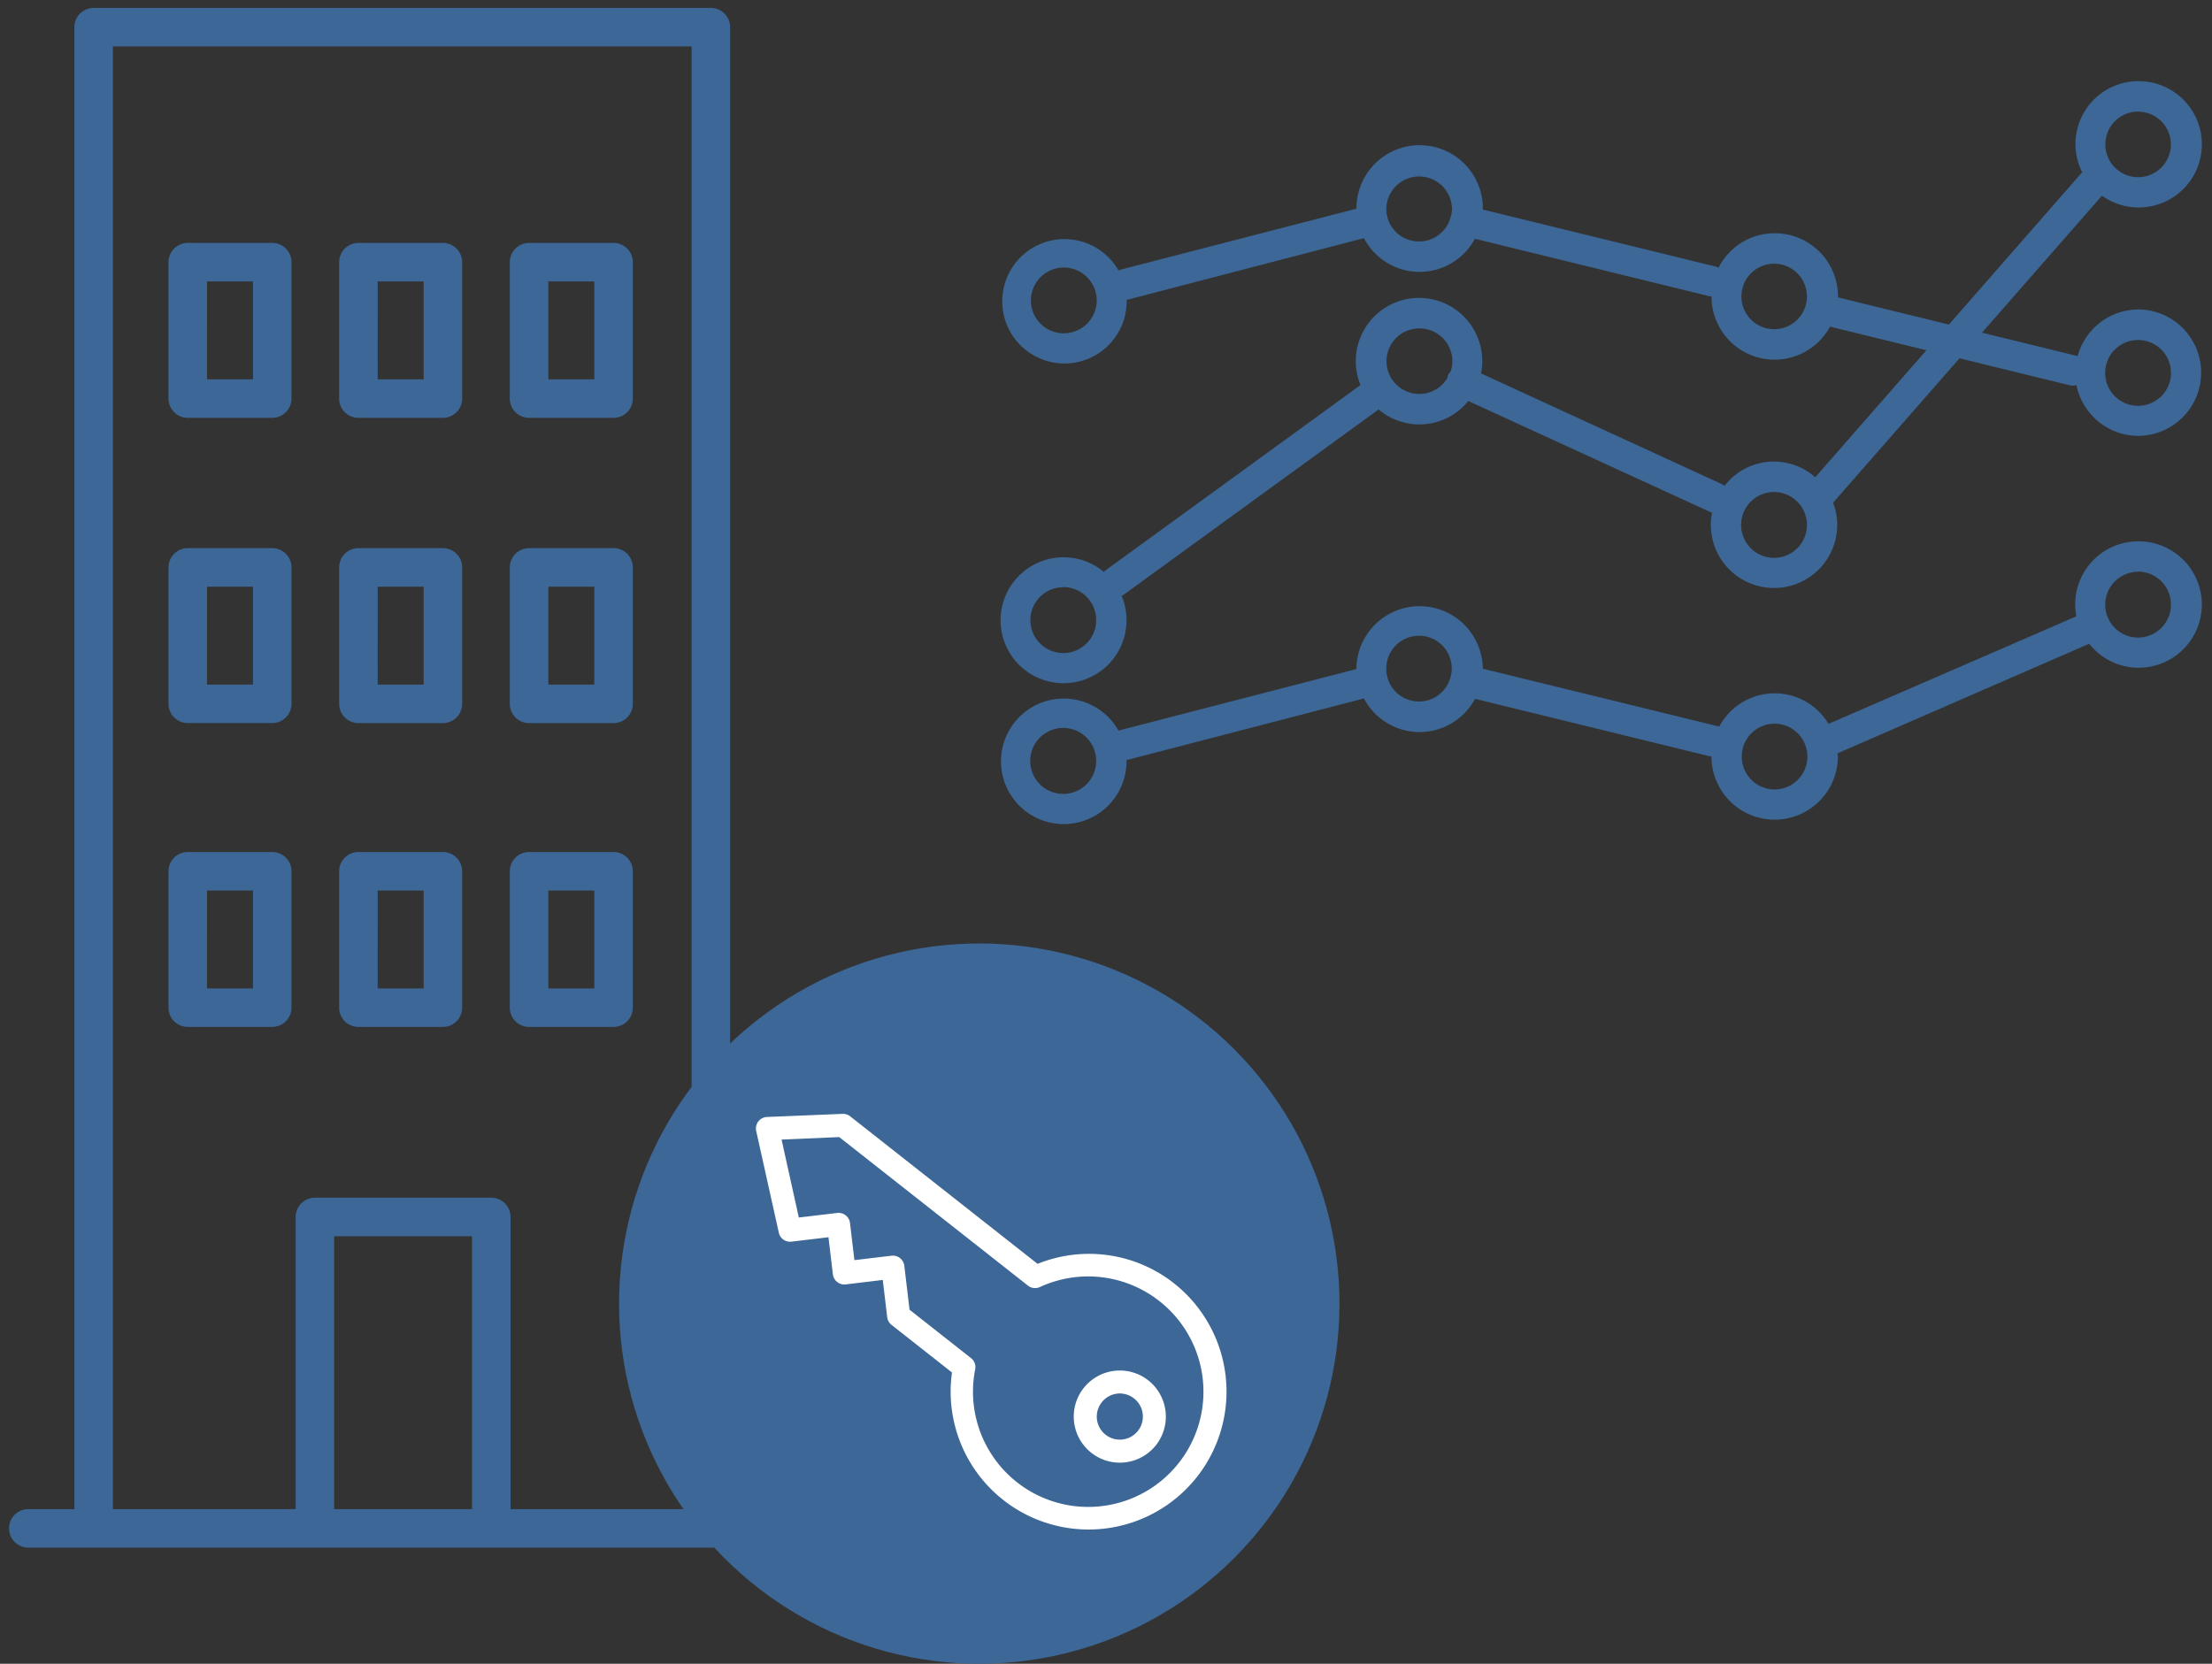
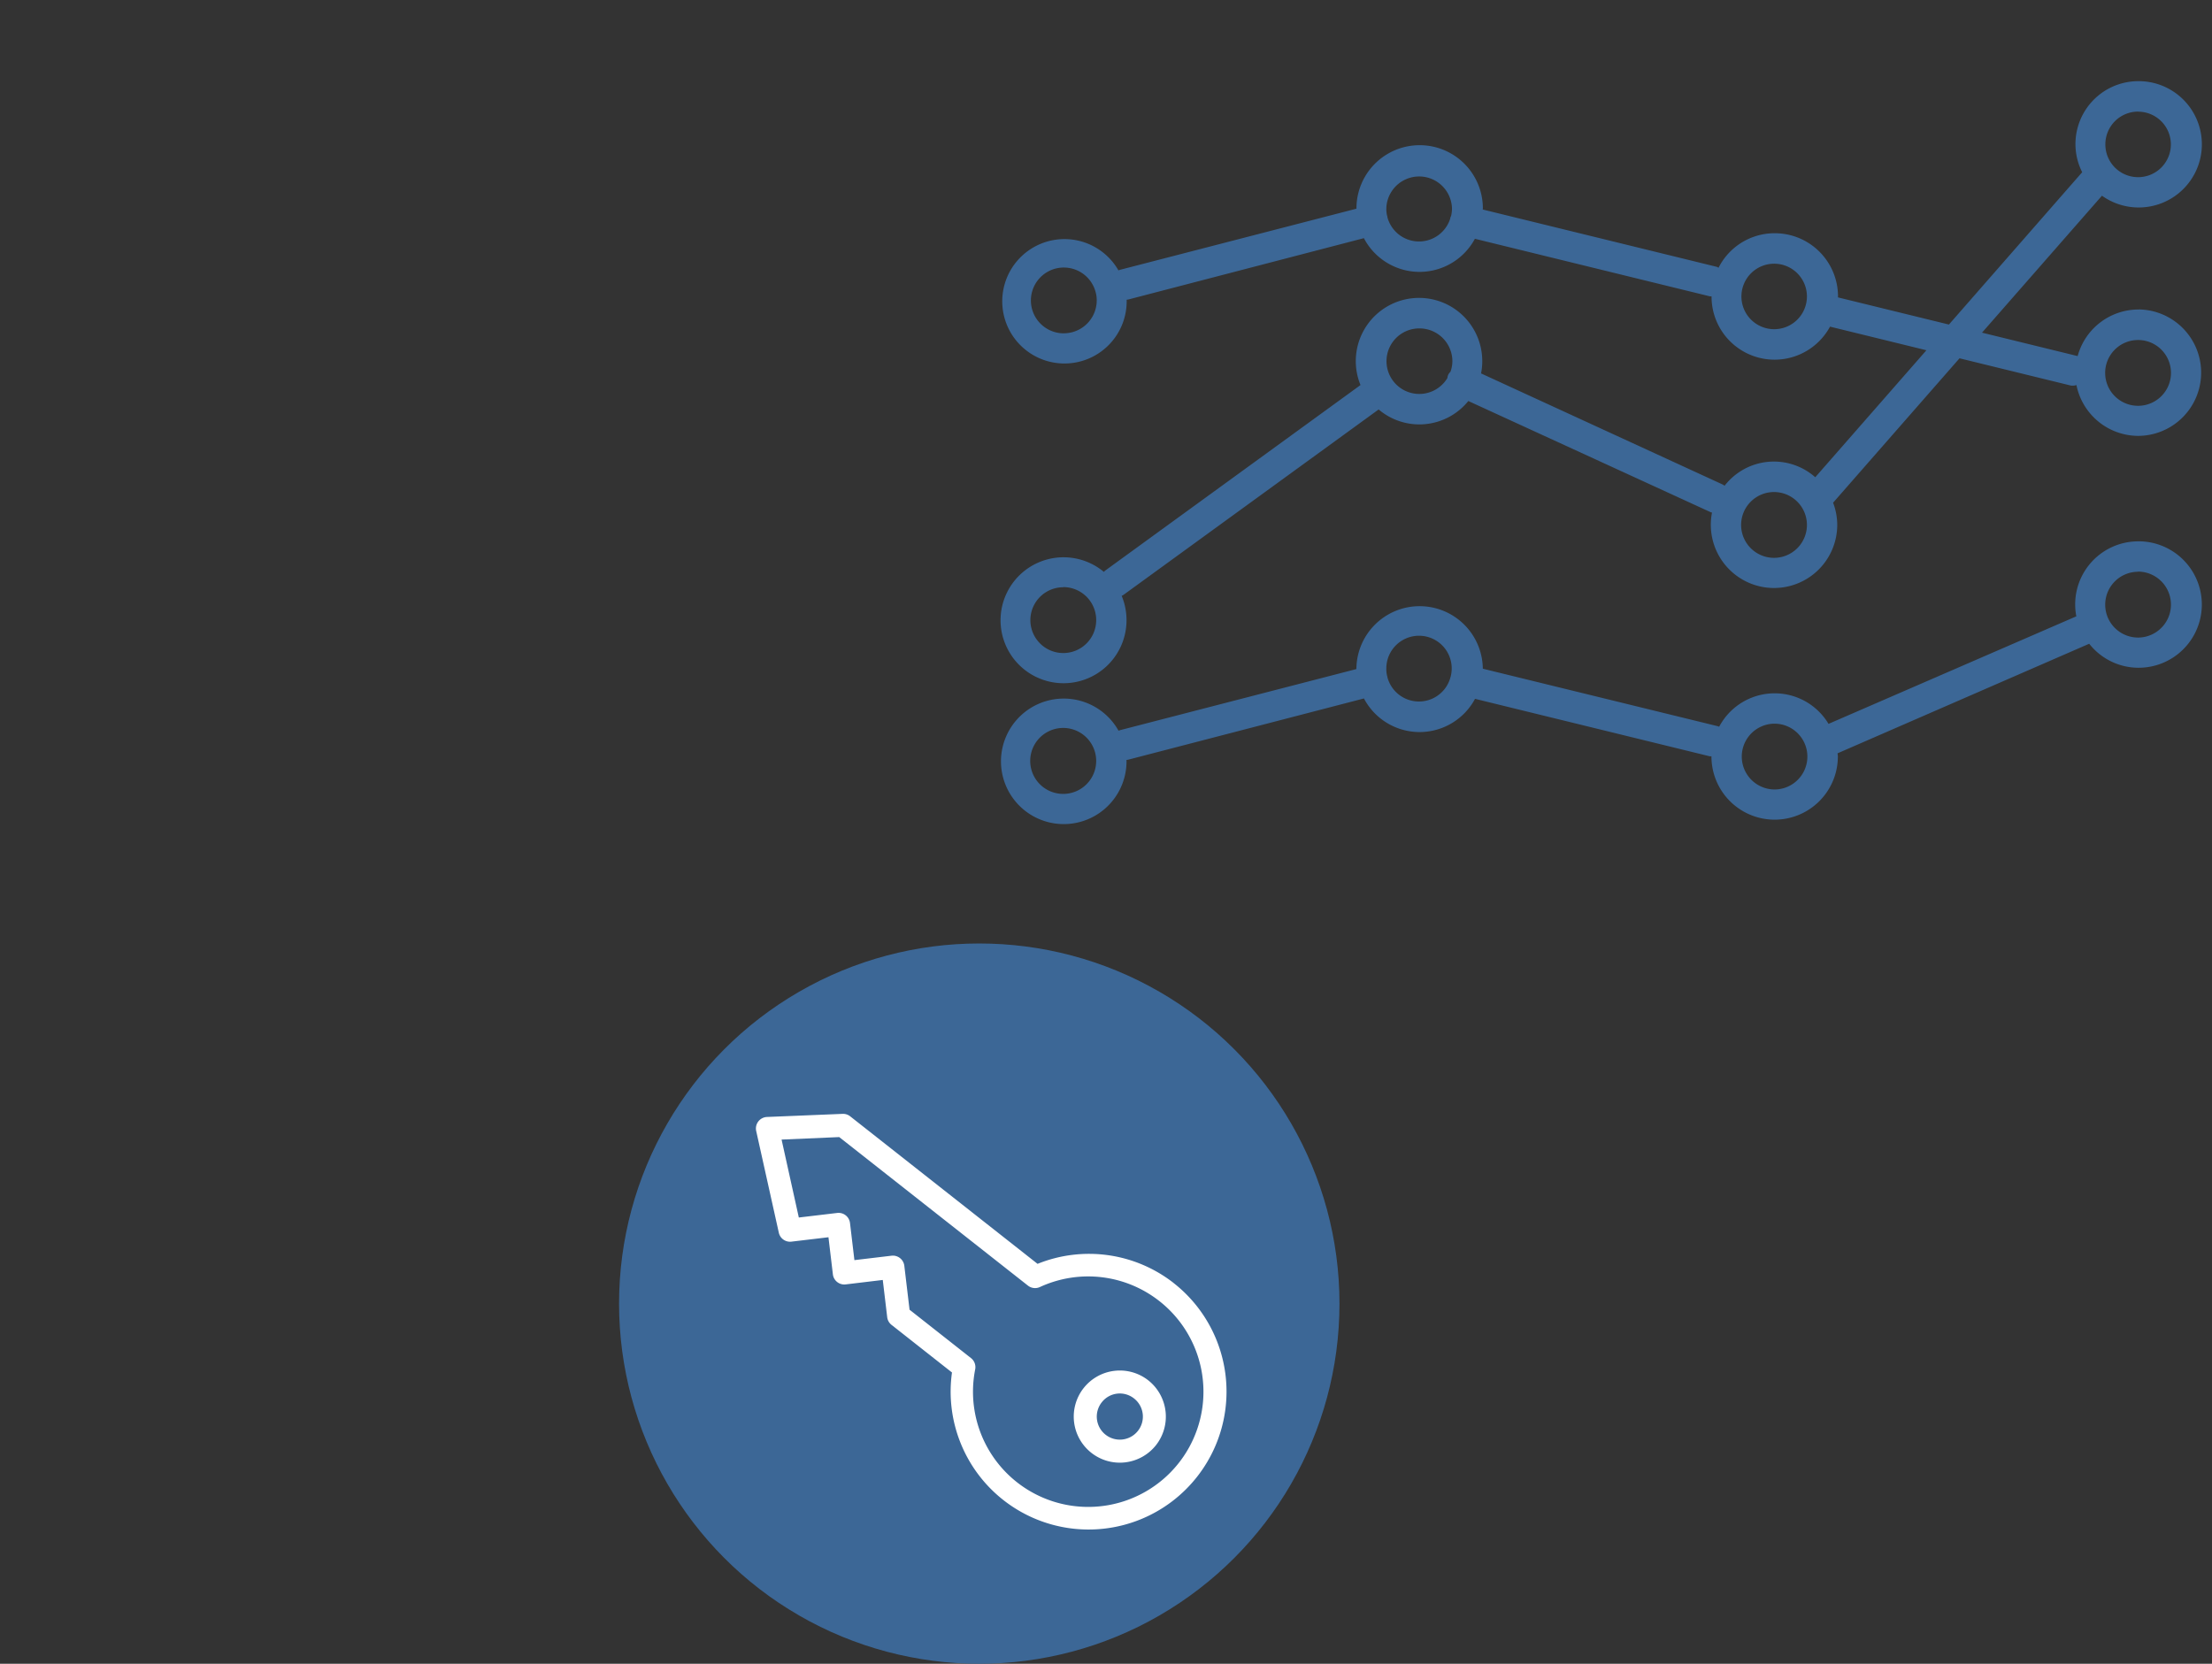
<svg xmlns="http://www.w3.org/2000/svg" viewBox="0 0 218 164">
  <rect x="0" y="0" width="218" height="164" fill="#333333" stroke="none" />
  <defs>
    <style>.a{fill:#3c6796;}.b{fill:#fff;}</style>
  </defs>
  <title>img07</title>
  <path class="a" d="M210.793,30.508A6.215,6.215,0,0,0,204.76,35.1l-9.426-2.309,11.821-13.5A6.226,6.226,0,1,0,210.792,8H210.7a6.2,6.2,0,0,0-5.978,4.723,6.156,6.156,0,0,0,.484,4.253L192.071,31.992l-10.937-2.679c0-.026.008-.05.008-.077a6.231,6.231,0,0,0-6.217-6.246h-.089a6.187,6.187,0,0,0-5.47,3.406,1.4,1.4,0,0,0-.15-.088l-23.088-5.656c0-.048.014-.093.013-.142a6.229,6.229,0,0,0-12.458.061l-23.229,6.006a1.345,1.345,0,0,0-.227.076,6.131,6.131,0,1,0,.809,2.913v-.025a1.565,1.565,0,0,0,.166-.02l23.214-6.045A6.2,6.2,0,0,0,139.85,26.8h.119a6.2,6.2,0,0,0,5.388-3.263L168.5,29.207a1.527,1.527,0,0,0,.179,0,6.212,6.212,0,0,0,11.676,2.99l9.5,2.328L178.9,47.043a6.146,6.146,0,0,0-8.938.84,1.5,1.5,0,0,0-.167-.115L145.963,36.809a6.058,6.058,0,0,0,.119-1.116c0-.03,0-.059,0-.089a6.232,6.232,0,1,0-12,2.352L108.944,56.227a1.413,1.413,0,0,0-.155.144,6.207,6.207,0,1,0,2.233,4.728,6.24,6.24,0,0,0-.478-2.368,1.328,1.328,0,0,0,.164-.083L135.87,40.361a6.2,6.2,0,0,0,8.838-.833L168.619,50.5c.033.015.072.01.106.023a6.23,6.23,0,1,0,12.342,1.2,6.18,6.18,0,0,0-.41-2.17l12.46-14.235,10.965,2.685a1.438,1.438,0,0,0,.359,0,1.467,1.467,0,0,0,.2-.046,6.234,6.234,0,0,0,6.066,5.008h.045a6.232,6.232,0,0,0,.045-12.463Zm-.06-19.5a3.228,3.228,0,1,1-3.243,3.213A3.228,3.228,0,0,1,210.733,11Zm-105.9,21.85h0Zm.008,0a3.243,3.243,0,1,1,3.145-4.035,2.861,2.861,0,0,1,.1.807A3.243,3.243,0,0,1,104.843,32.853Zm38.168-11.572a1.465,1.465,0,0,0-.078.182c0,.02,0,.039,0,.059a3.225,3.225,0,0,1-6.2-.125c0-.022,0-.043,0-.066s-.016-.028-.021-.045a2.886,2.886,0,0,1-.083-.717,3.236,3.236,0,0,1,6.471,0A3.281,3.281,0,0,1,143.011,21.281ZM174.836,32.45a3.228,3.228,0,1,1,3.243-3.243A3.229,3.229,0,0,1,174.836,32.45ZM104.775,64.372a3.243,3.243,0,0,1,.03-6.486v-.015a3.244,3.244,0,0,1,3.228,3.228v.045A3.243,3.243,0,0,1,104.775,64.372Zm38.169-27.716a.861.861,0,0,0-.295.6,3.23,3.23,0,1,1-2.8-4.884h.045a3.243,3.243,0,0,1,3.243,3.243A3.1,3.1,0,0,1,142.944,36.656Zm31.892,18.331a3.243,3.243,0,1,1,3.243-3.243A3.242,3.242,0,0,1,174.836,54.987ZM210.793,40a3.243,3.243,0,1,1-.09-6.485h.03a3.243,3.243,0,0,1,.06,6.485Zm0,13.362a6.212,6.212,0,0,0-6.164,7.391l-24.421,10.6a6.186,6.186,0,0,0-10.778.282,1.329,1.329,0,0,0-.2-.067l-23.094-5.653c0-.014,0-.026,0-.04a6.23,6.23,0,0,0-12.459.076l-23.228,6.006a1.478,1.478,0,0,0-.213.071A6.186,6.186,0,1,0,111.022,75v-.03c0-.021-.006-.04-.007-.06a1.442,1.442,0,0,0,.186-.03l23.22-6.032a6.2,6.2,0,0,0,5.429,3.312c.04,0,.079,0,.119,0a6.2,6.2,0,0,0,5.4-3.275L168.5,74.549a1.361,1.361,0,0,0,.169,0,6.229,6.229,0,0,0,6.168,6.247h.075a6.232,6.232,0,0,0,6.216-6.248c0-.1-.025-.193-.03-.293l24.8-10.8a6.2,6.2,0,0,0,4.808,2.367h.03a6.232,6.232,0,0,0,.06-12.464ZM108.033,75.013a3.251,3.251,0,1,1,0-.015Zm34.927-8.3,0,0v0a3.214,3.214,0,0,1-6.229.031c0-.016,0-.032,0-.049s-.015-.025-.019-.04a2.906,2.906,0,0,1-.085-.737,3.222,3.222,0,1,1,6.338.789Zm32,11.106a3.243,3.243,0,1,1-.119-6.485h.03a3.243,3.243,0,0,1,.089,6.485Zm35.838-14.974a3.243,3.243,0,1,1-.09-6.485v-.015h.06a3.251,3.251,0,0,1,.03,6.5Z" />
-   <path class="a" d="M52.142,101.225h8.325a1.9,1.9,0,0,0,1.9-1.9V85.883a1.9,1.9,0,0,0-1.9-1.9H52.142a1.9,1.9,0,0,0-1.9,1.9V99.328A1.9,1.9,0,0,0,52.142,101.225Zm1.9-13.444H58.57v9.65H54.039Zm-1.9-16.505h8.325a1.9,1.9,0,0,0,1.9-1.9V55.932a1.9,1.9,0,0,0-1.9-1.9H52.142a1.9,1.9,0,0,0-1.9,1.9V69.377A1.9,1.9,0,0,0,52.142,71.276Zm1.9-13.447H58.57V67.48H54.039Zm-1.9-16.641h8.325a1.9,1.9,0,0,0,1.9-1.9V25.846a1.9,1.9,0,0,0-1.9-1.9H52.142a1.9,1.9,0,0,0-1.9,1.9V39.291A1.9,1.9,0,0,0,52.142,41.188Zm1.9-13.445H58.57v9.65H54.039ZM35.324,101.225h8.325a1.9,1.9,0,0,0,1.9-1.9V85.883a1.9,1.9,0,0,0-1.9-1.9H35.324a1.9,1.9,0,0,0-1.9,1.9V99.328A1.9,1.9,0,0,0,35.324,101.225Zm1.9-13.444h4.531v9.65H37.221ZM18.505,101.225h8.324a1.9,1.9,0,0,0,1.9-1.9V85.883a1.9,1.9,0,0,0-1.9-1.9H18.505a1.9,1.9,0,0,0-1.9,1.9V99.328A1.9,1.9,0,0,0,18.505,101.225Zm1.9-13.444h4.53v9.65H20.4Zm-1.9-16.507h8.324a1.9,1.9,0,0,0,1.9-1.9V55.932a1.9,1.9,0,0,0-1.9-1.9H18.505a1.9,1.9,0,0,0-1.9,1.9V69.377A1.9,1.9,0,0,0,18.505,71.274Zm1.9-13.445h4.53v9.653H20.4Zm56.71,90.928H71.954V2.68a1.9,1.9,0,0,0-1.9-1.9H9.231a1.9,1.9,0,0,0-1.9,1.9V148.757H2.888a1.9,1.9,0,1,0,0,3.795H77.112a1.9,1.9,0,1,0,0-3.795Zm-30.591,0H32.934v-26.9H46.521Zm21.638,0H50.315v-28.8a1.9,1.9,0,0,0-1.9-1.9H31.037a1.9,1.9,0,0,0-1.9,1.9v28.8H11.127V4.577H68.159ZM35.324,41.188h8.325a1.9,1.9,0,0,0,1.9-1.9V25.846a1.9,1.9,0,0,0-1.9-1.9H35.324a1.9,1.9,0,0,0-1.9,1.9V39.291A1.9,1.9,0,0,0,35.324,41.188Zm1.9-13.445h4.531v9.65H37.221Zm-1.9,43.533h8.325a1.9,1.9,0,0,0,1.9-1.9V55.932a1.9,1.9,0,0,0-1.9-1.9H35.324a1.9,1.9,0,0,0-1.9,1.9V69.377A1.9,1.9,0,0,0,35.324,71.276Zm1.9-13.447h4.531V67.48H37.221ZM18.505,41.188h8.324a1.9,1.9,0,0,0,1.9-1.9V25.846a1.9,1.9,0,0,0-1.9-1.9H18.505a1.9,1.9,0,0,0-1.9,1.9V39.291A1.9,1.9,0,0,0,18.505,41.188Zm1.9-13.445h4.53v9.65H20.4Z" />
  <circle class="a" cx="96.51" cy="128.5" r="35.5" />
  <path class="b" d="M115.671,126.471a13.542,13.542,0,0,0-13.416-1.891L83.8,110.047a1.128,1.128,0,0,0-.75-.252l-7.468.307A1.137,1.137,0,0,0,74.5,111.3a1.16,1.16,0,0,0,.028.195l2.228,10.02a1.135,1.135,0,0,0,1.229.877l3.663-.435.436,3.663a1.135,1.135,0,0,0,1.254.987L87,126.167l.436,3.663a1.132,1.132,0,0,0,.419.758l5.966,4.7a13.594,13.594,0,1,0,21.847-8.815Zm-1.405,1.784a11.356,11.356,0,1,1-18.155,6.709,1.136,1.136,0,0,0-.422-1.1l-6.05-4.764-.516-4.335a1.136,1.136,0,0,0-1.255-.988l-3.663.436-.435-3.663a1.136,1.136,0,0,0-1.255-.988l-3.788.45-1.7-7.682,5.682-.246,18.6,14.642a1.135,1.135,0,0,0,1.179.138,11.341,11.341,0,0,1,11.777,1.391Zm-1.093,7.812a4.542,4.542,0,1,0,.759,6.379A4.561,4.561,0,0,0,113.173,136.067Zm-1.405,1.785a2.271,2.271,0,1,1-3.189.379A2.253,2.253,0,0,1,111.768,137.852Z" />
</svg>